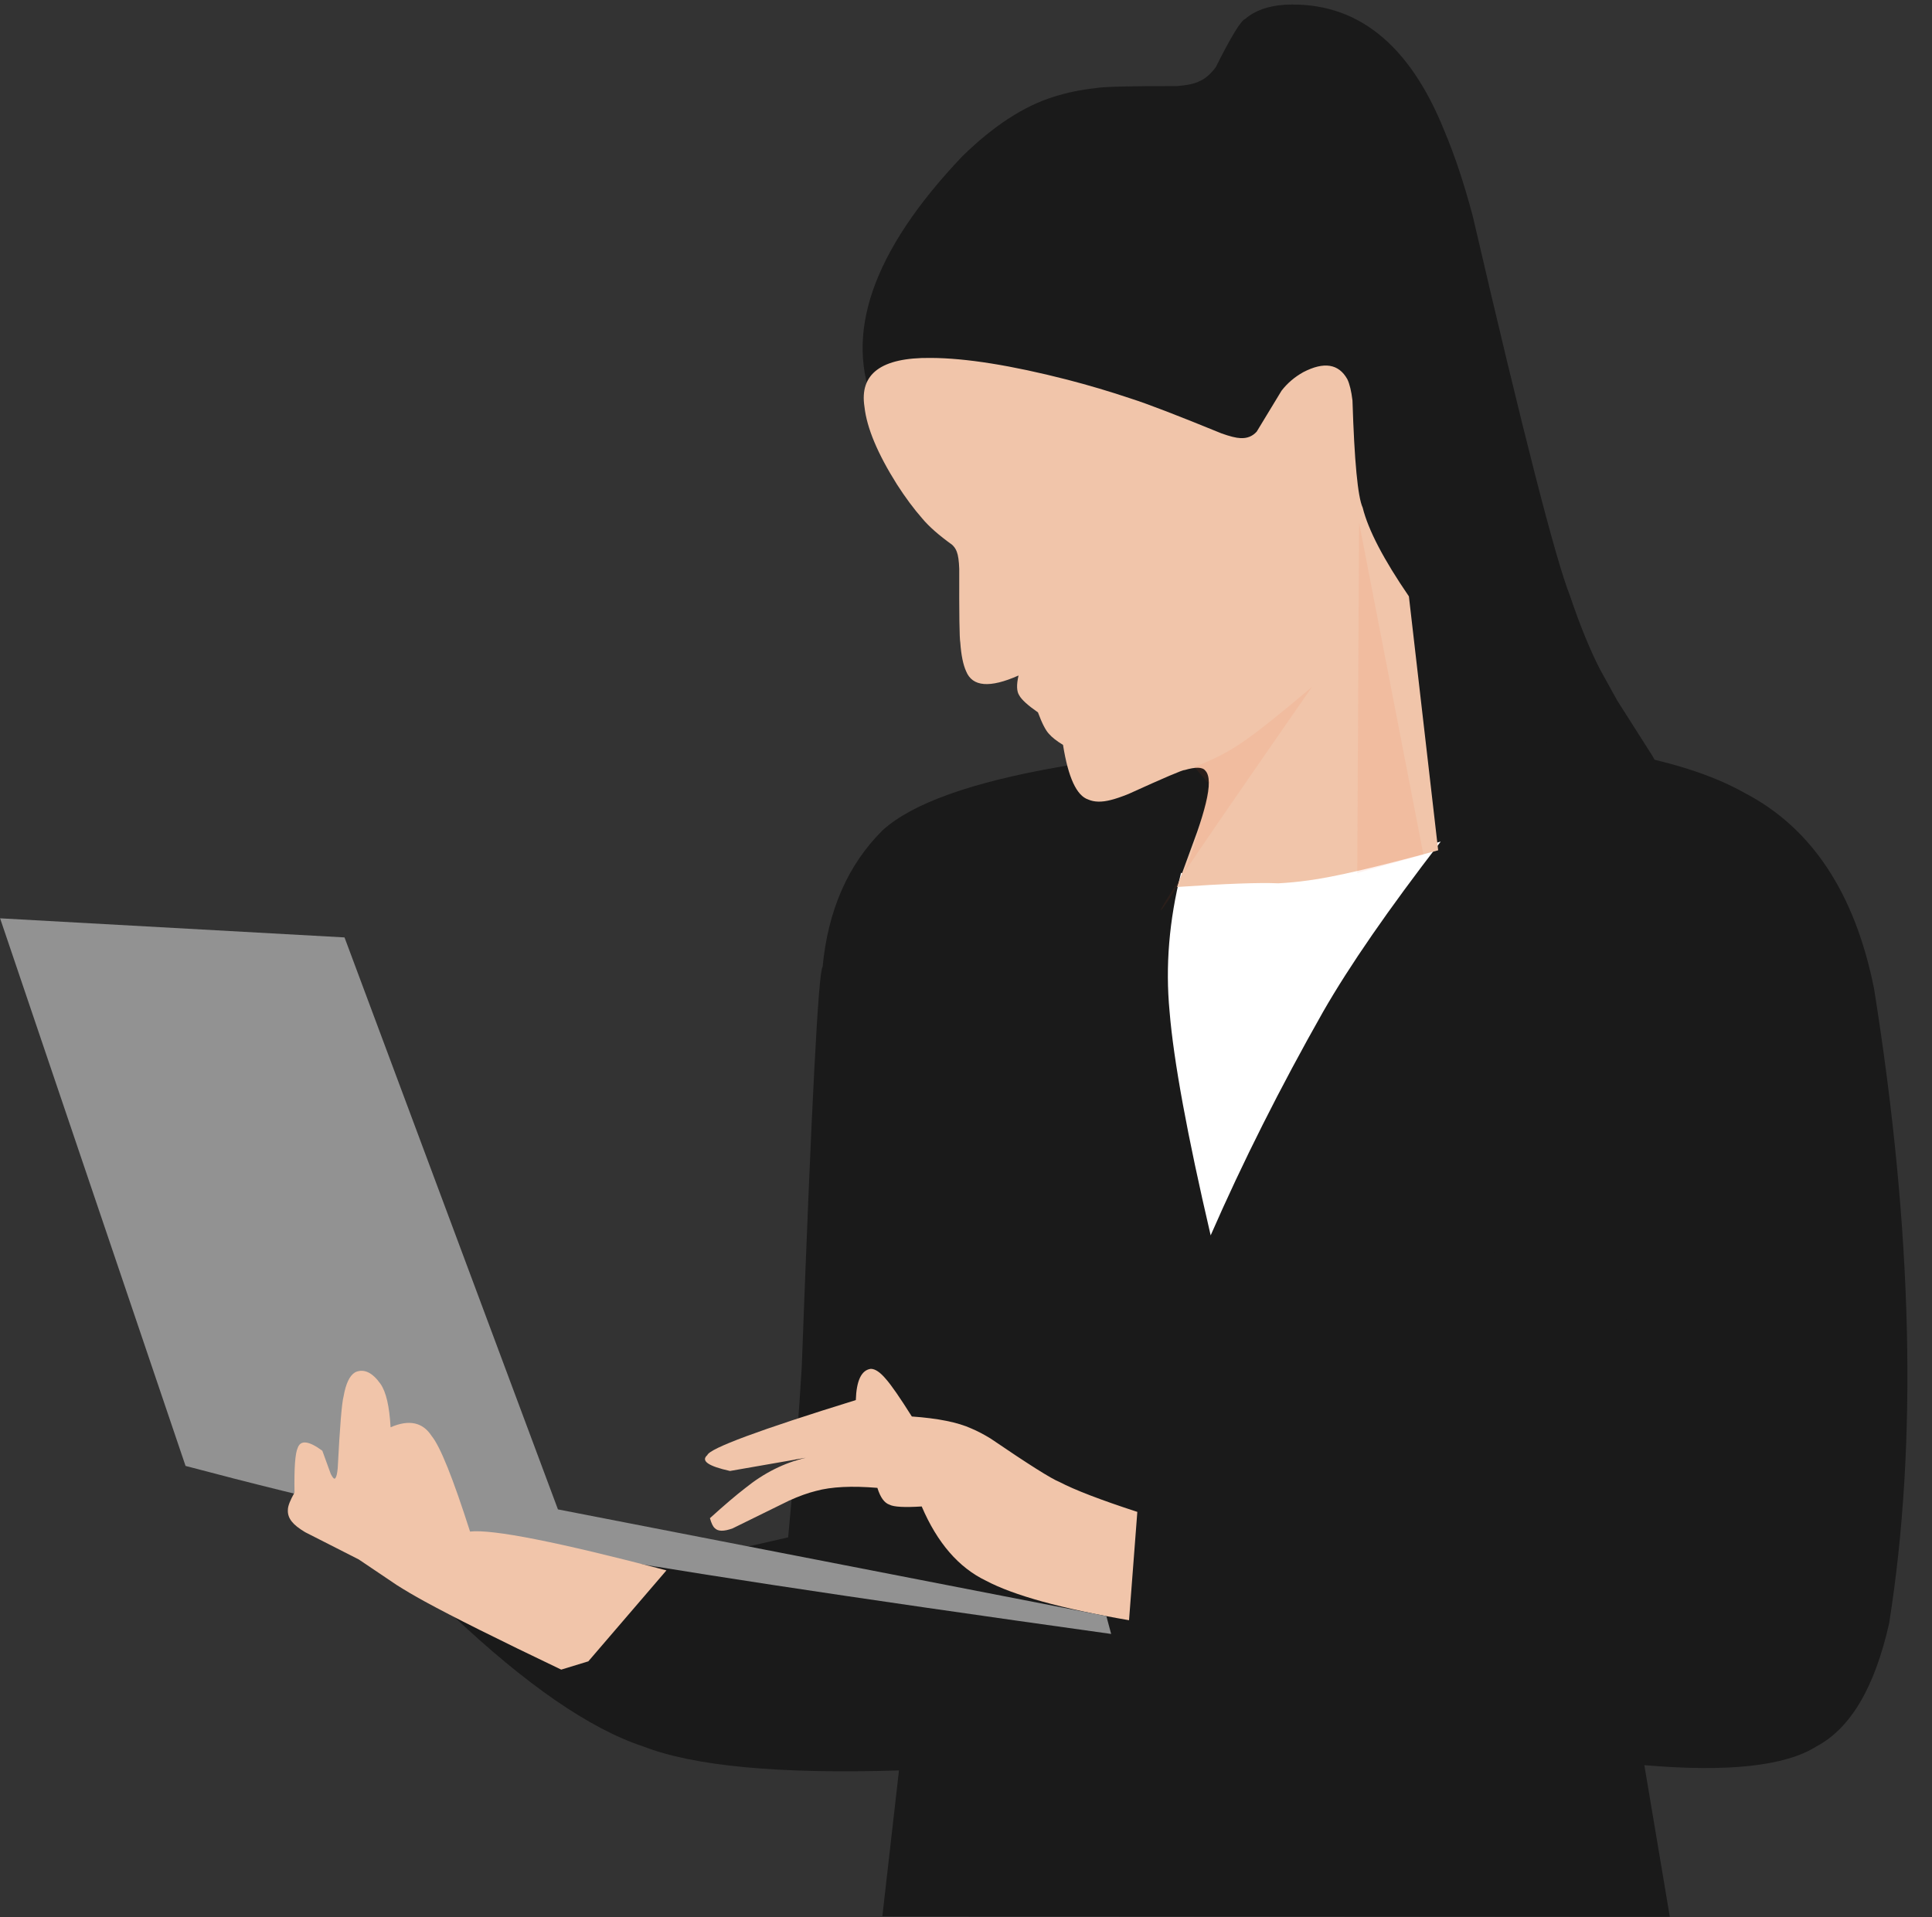
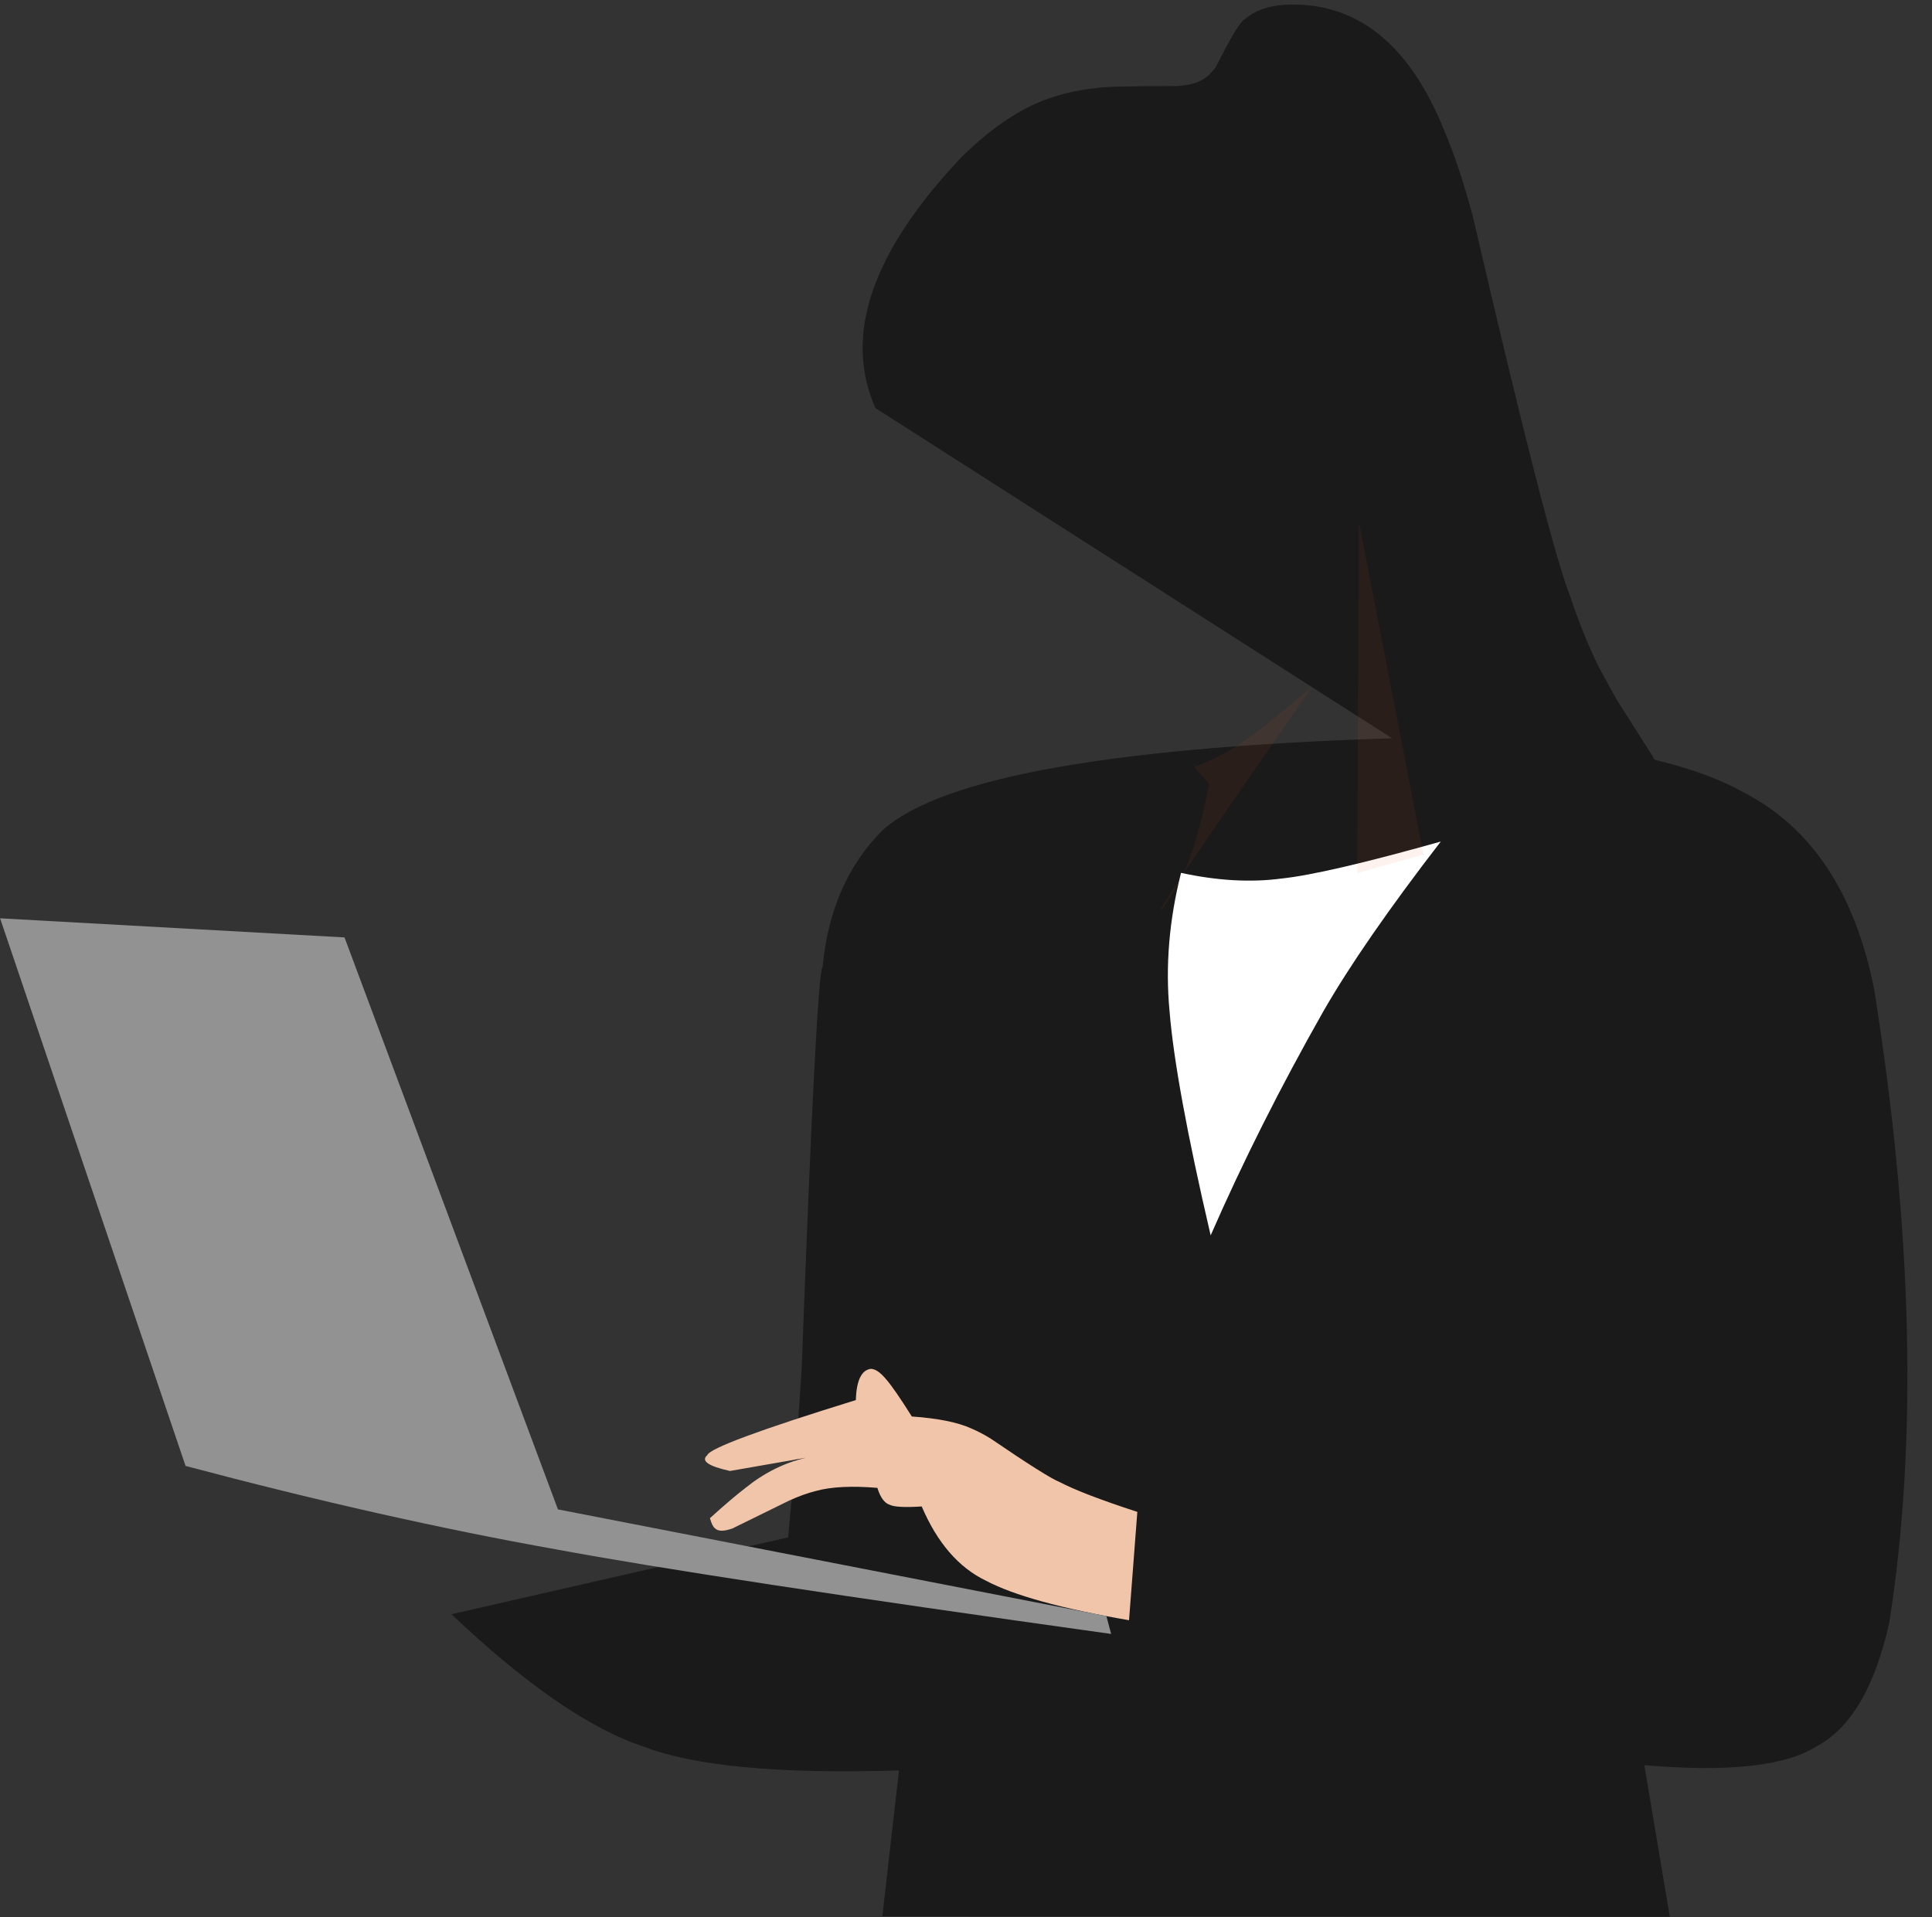
<svg xmlns="http://www.w3.org/2000/svg" fill="#1a1a1a" height="461" preserveAspectRatio="xMidYMid meet" version="1" viewBox="94.6 248.2 464.5 461.0" width="464.5" zoomAndPan="magnify">
  <rect x="94.6" y="248.2" width="464.5" height="461.0" fill="#333333" stroke="none" />
  <g>
    <g id="change1_3">
      <path d="M403.444,249.347Q397.423,249.758,393.975,252.759Q392.43,253.302,386.882,264.388Q384.995,266.883,382.975,267.729Q381.281,268.613,377.621,268.897Q360.426,268.866,357.904,269.41Q352.872,269.931,348.012,271.453Q337.144,274.803,325.842,285.908Q293.416,320.119,305.079,346.331L495.049,467.773Q497.684,445.951,494.804,436.908Q493.76,433.224,491.891,429.976L483.425,416.66L479.24,409.088Q475.541,401.819,472.063,391.46Q466.863,378.448,448.669,300.091Q445.565,288.422,441.875,279.702Q429.232,248.168,403.646,249.333" fill="inherit" />
    </g>
    <g id="change1_2">
      <path d="M434.656,425.566Q328.127,428.467,306.792,447.855Q294.31,460.272,292.376,480.699Q290.875,482.196,287.355,577.006Q286.42,593.196,284.09,617.881L203.143,636.364Q229.921,661.751,249.196,668.14Q267.455,675.262,310.736,673.927L306.741,708.988L496.066,709.118L489.941,672.661Q520.032,675.24,531.252,668.188Q543.632,661.69,548.814,638.445Q559.114,573.225,545.162,485.904Q538.277,451.571,514.201,438.953Q490.529,425.54,434.671,425.566" fill="inherit" />
    </g>
    <g fill="#ffffff" id="change2_1">
      <path d="M440.992,450.565Q413.209,458.376,402.699,459.457Q391.613,460.929,378.552,458.091Q374.247,475.137,375.793,491.416Q377.234,509.078,385.673,545.262Q397.241,518.791,412.713,491.481Q422.19,474.947,440.976,450.587" fill="inherit" />
    </g>
    <g fill="#f1c5aa" id="change3_1">
      <path d="M303.941,577.358Q300.58,577.834,300.36,584.869Q265.568,595.637,264.649,598.11Q262.263,600.179,270.106,601.916L288.341,598.738Q280.545,600.571,273.827,605.991Q270.506,608.539,265.285,613.267Q265.808,615.121,266.438,615.652Q267.579,616.878,270.75,615.713L284.325,609.042Q287.845,607.442,290.809,606.712Q296.302,605.206,305.546,605.978Q306.598,609.405,308.467,610.026Q310.008,610.841,316.201,610.449Q321.815,623.575,331.643,628.299Q341.619,633.588,366.047,637.807L368.042,611.755Q354.809,607.44,349.317,604.557Q346.452,603.445,332.741,594.103Q330.322,592.623,328.151,591.706Q323.276,589.476,313.826,588.814Q309.542,582.002,307.588,579.8Q305.544,577.366,303.97,577.358" fill="inherit" />
    </g>
    <g fill="#f1c5aa" id="change3_2">
-       <path d="M318.293,334.269Q300.55,334.098,302.447,346.066Q303.282,353.605,310.221,364.638Q313.26,369.378,316.358,372.907Q318.762,375.786,323.51,379.193Q324.298,379.932,324.628,380.85Q325.13,382.115,325.226,385.012Q325.173,401.145,325.478,402.726Q325.8,407.243,326.873,409.602Q329.132,415.232,339.482,410.633Q338.696,414.022,339.671,415.438Q340.483,416.945,344.153,419.51Q345.621,423.475,346.833,424.702Q347.858,425.898,350.177,427.323Q352.042,439.07,356.237,440.455Q358.402,441.417,361.684,440.565Q363.32,440.166,365.904,439.126Q378.839,433.25,379.375,433.379Q383.393,432.198,384.374,433.497Q386.028,435.174,384.495,441.422Q383.775,444.355,382.445,448.19L377.586,461.489Q395.104,460.3,401.938,460.606Q405.571,460.416,409.165,459.908Q418.182,458.739,440.372,452.666L433.334,391.604Q424.202,378.277,422.223,370.262Q420.455,366.459,419.769,344.503Q419.369,341.148,418.539,339.396Q415.417,333.811,407.94,337.692Q404.804,339.443,402.711,342.155L396.746,351.988Q395.225,353.682,392.838,353.55Q391.263,353.488,388.283,352.418Q372.475,345.949,366.626,344.083Q359.056,341.535,351.193,339.497Q330.961,334.316,318.395,334.269" fill="inherit" />
-     </g>
+       </g>
    <g id="change1_1">
      <path d="M439.556,427.839Q446.166,476.431,447.696,490.665Q448.669,499.375,449.079,505.849Q449.286,507.921,449.833,524.276Q450.001,527.751,450.248,530.468Q450.918,538.13,452.56,544.796Q455.55,557.264,463.094,567.927Q470.773,578.281,476.666,578.21Q484.105,578.176,487.512,556.116Q488.827,547.194,489.081,537.071Q489.381,532.347,488.371,511.714Q488.313,507.627,488.734,504.305Q489.12,501.106,490.262,497.673Q496.107,482.99,496.281,481.557Q497.625,476.96,497.979,472.469Q498.685,464.037,495.546,451.454Q492.848,440.508,487.392,426.306L439.566,427.839" fill="inherit" />
    </g>
    <g fill="#929292" id="change4_1">
      <path d="M94.622,469.022L139.211,600.704Q187.019,613.406,228.228,620.757Q265.481,627.667,361.747,641.106L360.601,636.813L228.743,611.157L177.431,473.616L94.863,469.036" fill="inherit" />
    </g>
    <g fill="#f1c5aa" id="change3_3">
-       <path d="M179.935,578.225Q178.024,579.374,177.214,583.933Q176.555,586.348,175.796,601.262Q175.615,603.169,175.244,603.617Q174.918,604.182,174.131,602.65L172.096,597.053Q167.212,593.452,166.181,596.355Q165.255,598.286,165.407,607.122Q163.851,609.863,163.817,611.171Q163.687,612.784,164.796,614.132Q165.704,615.281,167.96,616.633L180.858,623.192L189.999,629.351Q192.956,631.236,196.642,633.257Q206.731,638.787,229.533,649.684L236.049,647.691L254.828,625.821Q215.651,615.559,207.612,616.487Q201.485,597.311,198.402,593.541Q195.178,588.513,188.506,591.41Q188.093,583.88,186.094,580.996Q183.145,576.828,180.074,578.142" fill="inherit" />
-     </g>
+       </g>
    <g fill="#fa5422" fill-opacity="0.075" id="change5_1">
      <path d="M421.346,373.828L420.917,458.135L436.821,453.694L421.349,373.844L421.346,373.828 Z M410.004,413.421Q398.001,423.559,393.208,426.737Q388.244,430.185,381.721,432.62L385.315,436.725Q382.404,451.57,378.983,458.513Q385.451,448.789,410.005,413.43L410.008,413.421 Z M378.934,458.586L378.934,458.586Q374.419,465.327,373.721,466.88Q373.621,467.11,373.672,467.11Q373.754,467.11,374.228,466.517L375.936,464.012Q377.639,461.298,378.918,458.635L378.938,458.586 Z" fill="inherit" />
    </g>
  </g>
</svg>